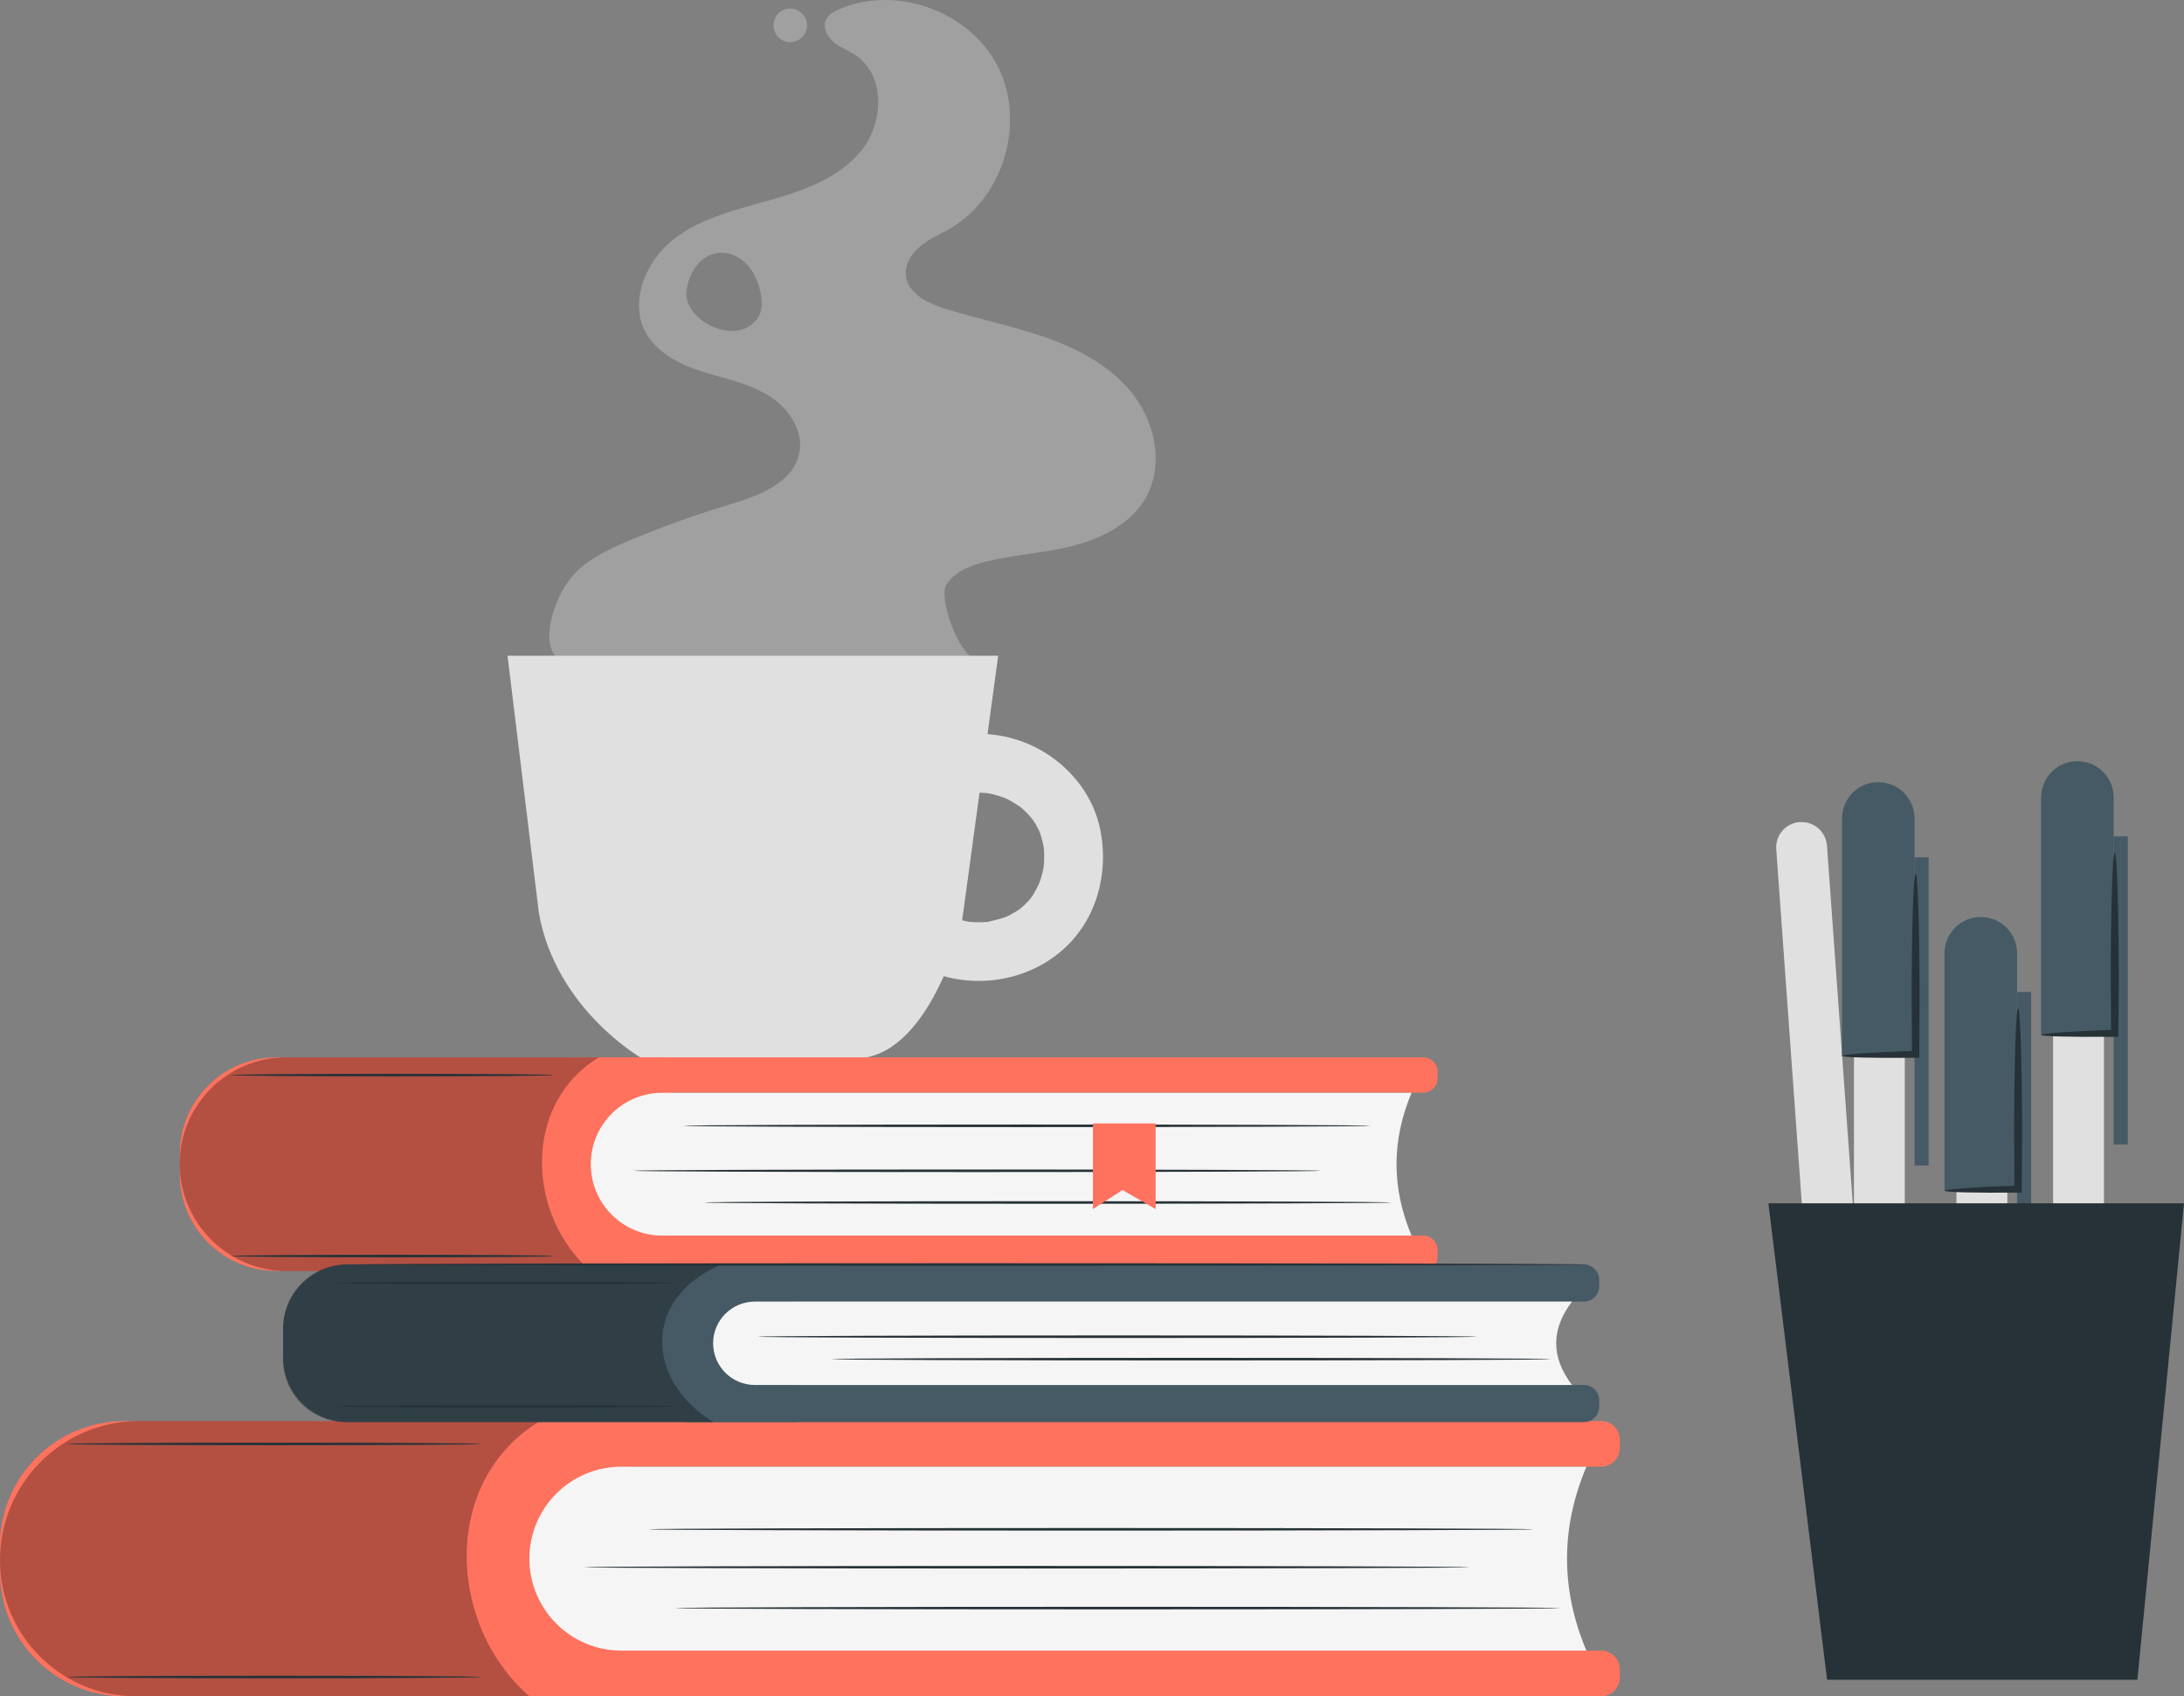
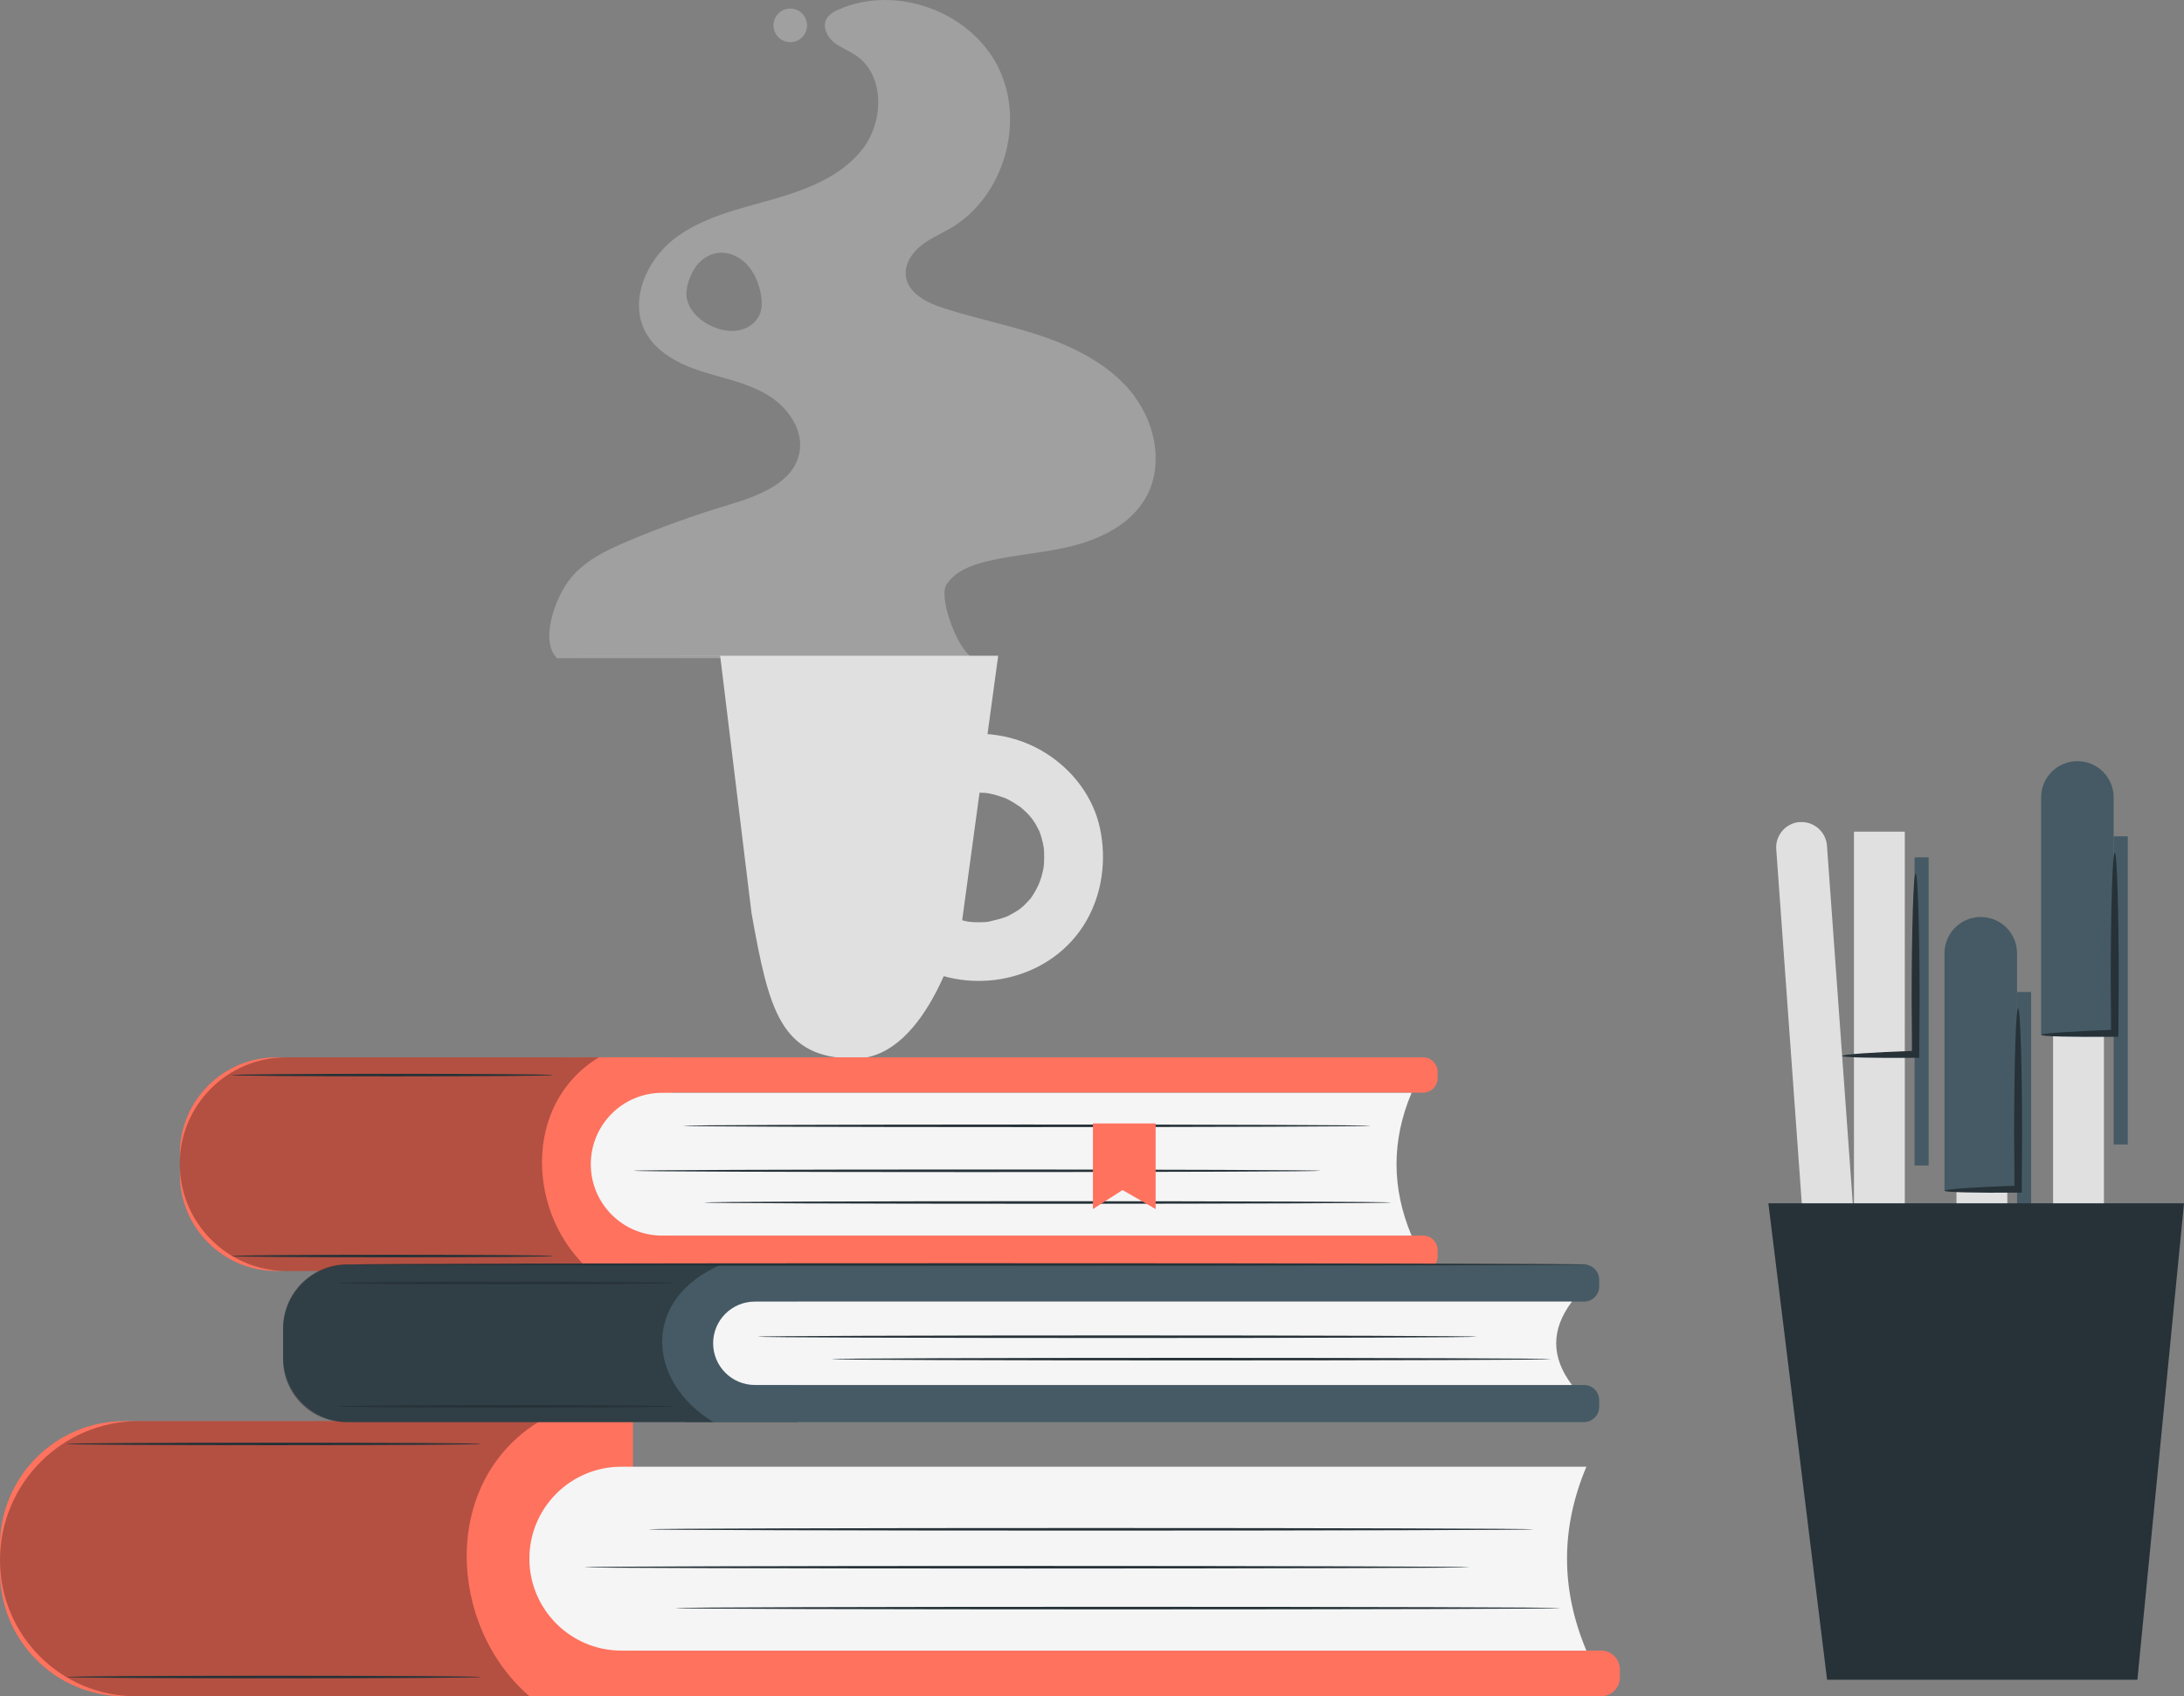
<svg xmlns="http://www.w3.org/2000/svg" id="_Слой_2" data-name="Слой 2" viewBox="0 0 186.02 144.45">
  <rect x="0" y="0" width="186.02" height="144.45" fill="#808080" stroke="none" />
  <defs>
    <style> .cls-1, .cls-2 { opacity: .3; } .cls-1, .cls-3, .cls-4, .cls-5, .cls-6, .cls-7, .cls-8 { stroke-width: 0px; } .cls-3 { fill: #263238; } .cls-4 { fill: #455a64; } .cls-5 { fill: #e0e0e0; } .cls-6 { fill: #ff725e; } .cls-7 { fill: #ebebeb; } .cls-8 { fill: #f5f5f5; } </style>
  </defs>
  <g id="Books">
    <g>
      <g>
        <g class="cls-2">
          <path class="cls-7" d="m96.67,33.79c-1.82-2.46-4.64-4-7.53-5.03-2.89-1.02-5.91-1.59-8.83-2.54-1.39-.45-2.96-1.25-3.15-2.7-.13-.99.48-1.94,1.25-2.57.77-.63,1.71-1.02,2.57-1.52,4.54-2.68,6.4-9.09,4-13.79-2.4-4.7-8.68-6.95-13.51-4.85-.43.19-.87.43-1.09.85-.34.66.06,1.48.63,1.95.57.47,1.29.72,1.9,1.14,2.48,1.68,2.38,5.64.53,8-1.86,2.36-4.86,3.46-7.74,4.28-2.89.82-5.92,1.5-8.29,3.34-2.37,1.84-3.84,5.26-2.44,7.91.94,1.76,2.87,2.75,4.77,3.36,1.9.61,3.91.98,5.63,2.01,1.71,1.02,3.1,2.96,2.72,4.92-.5,2.59-3.52,3.69-6.05,4.45-2.92.87-5.79,1.91-8.6,3.1-1.87.79-3.79,1.72-5,3.35-1.21,1.63-2.46,5.19-.99,6.6h35.54c-1.3-.32-3.1-5.13-2.38-6.26s2.08-1.65,3.38-1.97c2.45-.6,5-.72,7.44-1.35,2.44-.63,4.89-1.87,6.14-4.05,1.53-2.65.91-6.17-.92-8.63Zm-31.95-7.05c-.29.72-1,1.23-1.76,1.38-.76.16-1.56,0-2.27-.31-1-.44-1.89-1.24-2.17-2.29-.21-.77.18-2.07.79-2.88h0s0,0,0,0c.13-.17.27-.32.42-.44.48-.42,1.05-.67,1.7-.68.86-.01,1.68.43,2.25,1.07.57.64.91,1.46,1.09,2.3.13.61.18,1.27-.05,1.86Z" />
          <path class="cls-7" d="m68.74,2.16c0,.79-.64,1.43-1.43,1.43s-1.43-.64-1.43-1.43.64-1.43,1.43-1.43,1.43.64,1.43,1.43Z" />
        </g>
        <g>
-           <path class="cls-5" d="m43.24,55.84h41.78l-3.13,22.98s-2.73,11.32-9.08,11.32h-18.11s-7.32-4.13-8.8-12.38l-2.67-21.91Z" />
+           <path class="cls-5" d="m43.24,55.84h41.78l-3.13,22.98s-2.73,11.32-9.08,11.32s-7.32-4.13-8.8-12.38l-2.67-21.91Z" />
          <path class="cls-5" d="m81.88,67.69c.2-.06.41-.1.61-.15.05-.01.4-.07.08-.02-.34.06.1,0,.18-.01.46-.03.9,0,1.36.02-.44-.01-.07-.01.16.04.24.05.48.11.71.18.2.06.4.14.6.2.27.08-.08-.04-.12-.06.13.06.25.12.38.18.41.21.78.46,1.16.71.24.16-.07-.05-.1-.07.08.07.16.14.24.21.18.16.36.33.52.51.13.14.39.49.14.14.14.2.28.4.41.61.11.18.19.38.3.57.14.24-.02-.07-.04-.11.05.13.1.27.15.4.08.24.14.48.2.72.02.1.13.7.09.4-.04-.29.02.31.02.41.01.25.01.5,0,.75,0,.14-.02.28-.03.43,0,.05-.06.4,0,.09.05-.29-.07.31-.09.4-.05.21-.1.42-.17.62-.05.16-.29.73-.09.3-.2.42-.41.83-.67,1.21-.06.09-.12.18-.18.26.03-.04.26-.28.06-.09-.2.19-.38.42-.59.61-.07.07-.52.42-.31.27.22-.15-.27.17-.35.22-.18.11-.36.21-.55.31-.09.05-.19.09-.28.14.31-.16.15-.06-.08.02-.47.17-.94.26-1.42.38-.28.07.11,0,.15-.01-.14.01-.28.03-.42.04-.28.02-.56.02-.84.01-.1,0-.21,0-.31-.02-.06,0-.51-.05-.19,0,.32.04-.03,0-.08-.02-.14-.03-.27-.06-.41-.09-.27-.07-.54-.15-.8-.24-.04-.01-.36-.15-.09-.03.31.14-.27-.14-.27-.14-1.17-.6-2.79-.34-3.45.9-.61,1.15-.35,2.8.9,3.45,4.89,2.51,11.3.98,14.13-3.87,1.39-2.38,1.76-5.26,1.19-7.94-.57-2.66-2.31-4.94-4.59-6.38-2.51-1.6-5.71-2.08-8.58-1.3-1.27.35-2.18,1.81-1.76,3.1.42,1.3,1.74,2.13,3.1,1.76h0Z" />
        </g>
      </g>
      <g>
        <g>
          <path class="cls-5" d="m153.29,70.01h0c1.19-.09,2.23.81,2.32,2l4.35,60.3-4.32.31-4.35-60.3c-.09-1.19.81-2.23,2-2.32Z" />
          <path class="cls-4" d="m153.43,113.64l6.16-.44,1.45,20.17c.12,1.7-1.16,3.18-2.86,3.3h0c-1.7.12-3.18-1.16-3.3-2.86l-1.45-20.17Z" />
          <polygon class="cls-4" points="151.56 104.42 152.76 104.34 154.65 130.51 154.65 130.51 151.56 104.42" />
          <path class="cls-3" d="m159.59,113.19c.01.13-2.52.49-6.21.89l.27-.32c.11,1.41.23,2.93.36,4.54.21,2.98.37,5.68.45,7.64.08,1.96.08,3.17,0,3.18-.09,0-.26-1.2-.46-3.14-.2-1.95-.43-4.64-.65-7.62-.1-1.61-.2-3.14-.3-4.55l-.02-.3.29-.02c3.69-.3,6.25-.42,6.26-.29Z" />
        </g>
        <g>
          <rect class="cls-5" x="157.91" y="70.82" width="4.33" height="48.89" />
-           <path class="cls-4" d="m163.07,89.92h-6.18v-20.22c0-1.71,1.38-3.09,3.09-3.09h0c1.71,0,3.09,1.38,3.09,3.09v20.22Z" />
          <rect class="cls-4" x="163.07" y="73.01" width="1.2" height="26.24" />
          <path class="cls-3" d="m156.9,89.92c0-.13,2.55-.31,6.25-.44l-.3.3c0-1.41-.02-2.94-.03-4.56,0-2.99.04-5.69.1-7.65.06-1.96.14-3.17.24-3.17s.18,1.21.24,3.17c.06,1.96.1,4.66.1,7.65-.01,1.61-.02,3.14-.03,4.56v.3s-.3,0-.3,0c-3.71.03-6.26-.03-6.27-.16Z" />
        </g>
        <g>
          <rect class="cls-5" x="166.64" y="82.3" width="4.33" height="48.89" />
          <path class="cls-4" d="m171.8,101.4h-6.18v-20.22c0-1.71,1.38-3.09,3.09-3.09h0c1.71,0,3.09,1.38,3.09,3.09v20.22Z" />
          <rect class="cls-4" x="171.8" y="84.48" width="1.2" height="26.24" />
          <path class="cls-3" d="m165.63,101.4c0-.13,2.55-.31,6.25-.44l-.3.3c0-1.41-.02-2.94-.03-4.56,0-2.99.04-5.69.1-7.65.06-1.96.14-3.17.24-3.17s.18,1.21.24,3.17.1,4.66.1,7.65c-.01,1.61-.02,3.15-.03,4.56v.3s-.3,0-.3,0c-3.71.03-6.26-.03-6.27-.16Z" />
        </g>
        <g>
          <rect class="cls-5" x="174.87" y="69.03" width="4.33" height="48.89" />
          <path class="cls-4" d="m180.03,88.13h-6.18v-20.22c0-1.71,1.38-3.09,3.09-3.09h0c1.71,0,3.09,1.38,3.09,3.09v20.22Z" />
          <rect class="cls-4" x="180.03" y="71.22" width="1.2" height="26.24" />
          <path class="cls-3" d="m173.86,88.13c0-.13,2.55-.31,6.25-.44l-.3.3c0-1.41-.02-2.94-.03-4.56,0-2.99.04-5.69.1-7.65.06-1.96.14-3.17.24-3.17s.18,1.21.24,3.17c.06,1.96.1,4.66.1,7.65-.01,1.61-.02,3.15-.03,4.56v.3s-.3,0-.3,0c-3.71.03-6.26-.03-6.27-.16Z" />
        </g>
        <polygon class="cls-3" points="182.05 143.04 155.62 143.04 150.62 102.47 186.02 102.47 182.05 143.04" />
      </g>
      <g>
        <g>
          <path class="cls-6" d="m23.54,90.04h32.9c.41,0,.73.33.73.73v16.73c0,.41-.33.73-.73.73H23.54c-4.54,0-8.22-3.69-8.22-8.22v-1.75c0-4.54,3.69-8.22,8.22-8.22Z" />
          <path class="cls-6" d="m48.11,90.04h73.1c.69,0,1.24.56,1.24,1.24v.53c0,.69-.56,1.24-1.24,1.24H48.11v-3.02h0Z" />
          <path class="cls-6" d="m48.11,105.22h73.1c.69,0,1.24.56,1.24,1.24v.53c0,.69-.56,1.24-1.24,1.24H48.11v-3.02h0Z" />
          <path class="cls-8" d="m120.23,105.22h-63.83c-3.36,0-6.08-2.72-6.08-6.08h0c0-3.36,2.72-6.08,6.08-6.08h63.83c-1.71,4.05-1.71,8.11,0,12.16Z" />
          <path class="cls-1" d="m50.32,108.24h-25.88c-5.04,0-9.13-4.09-9.13-9.13h0c0-5.01,4.06-9.07,9.07-9.07h26.63c-6.59,3.99-6.1,13.55-.69,18.2Z" />
          <path class="cls-3" d="m112.48,99.7c0,.06-13.1.11-29.26.11s-29.26-.05-29.26-.11,13.1-.11,29.26-.11,29.26.05,29.26.11Z" />
          <path class="cls-3" d="m118.5,102.4c0,.06-13.1.11-29.26.11s-29.26-.05-29.26-.11,13.1-.11,29.26-.11,29.26.05,29.26.11Z" />
          <path class="cls-3" d="m116.73,95.87c0,.06-13.1.11-29.26.11s-29.26-.05-29.26-.11,13.1-.11,29.26-.11,29.26.05,29.26.11Z" />
          <path class="cls-3" d="m47.12,106.96c0,.06-6.13.11-13.7.11s-13.7-.05-13.7-.11,6.13-.11,13.7-.11,13.7.05,13.7.11Z" />
          <path class="cls-3" d="m47.12,91.55c0,.06-6.13.11-13.7.11s-13.7-.05-13.7-.11,6.13-.11,13.7-.11,13.7.05,13.7.11Z" />
        </g>
        <g>
          <path class="cls-6" d="m10.59,121.01h43.32v23.44H10.59c-5.85,0-10.59-4.75-10.59-10.59v-2.25c0-5.85,4.75-10.59,10.59-10.59Z" />
-           <path class="cls-6" d="m42.23,121.01h94.14c.88,0,1.6.72,1.6,1.6v.69c0,.88-.72,1.6-1.6,1.6H42.23v-3.89h0Z" />
          <path class="cls-6" d="m42.23,140.56h94.14c.88,0,1.6.72,1.6,1.6v.69c0,.88-.72,1.6-1.6,1.6H42.23v-3.89h0Z" />
          <path class="cls-8" d="m135.12,140.56H52.92c-4.32,0-7.83-3.51-7.83-7.83h0c0-4.32,3.5-7.83,7.83-7.83h82.2c-2.2,5.22-2.2,10.44,0,15.66Z" />
          <path class="cls-1" d="m45.09,144.45H11.59c-6.4,0-11.59-5.19-11.59-11.59h0c0-6.54,5.3-11.85,11.85-11.85h34.14c-8.49,5.14-7.85,17.45-.89,23.44Z" />
          <path class="cls-3" d="m125.14,133.46c0,.06-16.87.11-37.68.11s-37.69-.05-37.69-.11,16.87-.11,37.69-.11,37.68.05,37.68.11Z" />
          <path class="cls-3" d="m132.89,136.94c0,.06-16.87.11-37.68.11s-37.69-.05-37.69-.11,16.87-.11,37.69-.11,37.68.05,37.68.11Z" />
          <path class="cls-3" d="m130.6,130.23c0,.06-16.87.11-37.68.11s-37.69-.05-37.69-.11,16.87-.11,37.69-.11,37.68.05,37.68.11Z" />
          <path class="cls-3" d="m40.96,142.81c0,.06-7.9.11-17.64.11s-17.64-.05-17.64-.11,7.9-.11,17.64-.11,17.64.05,17.64.11Z" />
          <path class="cls-3" d="m40.96,122.96c0,.06-7.9.11-17.64.11s-17.64-.05-17.64-.11,7.9-.11,17.64-.11,17.64.05,17.64.11Z" />
        </g>
        <g>
          <path class="cls-4" d="m29.63,107.68h38.28v13.42H29.63c-3.05,0-5.52-2.47-5.52-5.52v-2.38c0-3.05,2.47-5.52,5.52-5.52Z" />
          <path class="cls-4" d="m58.42,107.68h76.49c.72,0,1.3.58,1.3,1.3v.56c0,.72-.58,1.3-1.3,1.3H58.42v-3.16h0Z" />
          <path class="cls-4" d="m58.42,117.94h76.49c.72,0,1.3.58,1.3,1.3v.56c0,.72-.58,1.3-1.3,1.3H58.42v-3.16h0Z" />
          <path class="cls-8" d="m133.89,117.94h-69.6c-1.96,0-3.55-1.59-3.55-3.55h0c0-1.96,1.59-3.55,3.55-3.55h69.6c-1.79,2.37-1.79,4.73,0,7.1Z" />
          <path class="cls-1" d="m60.75,121.1h-31.31c-2.94,0-5.33-2.39-5.33-5.33v-2.66c0-3,2.43-5.44,5.44-5.44h31.92c-6.9,2.94-6.38,9.99-.72,13.42Z" />
          <path class="cls-3" d="m125.78,113.83c0,.06-13.71.11-30.62.11s-30.62-.05-30.62-.11,13.71-.11,30.62-.11,30.62.05,30.62.11Z" />
          <path class="cls-3" d="m132.08,115.74c0,.06-13.71.11-30.62.11s-30.62-.05-30.62-.11,13.71-.11,30.62-.11,30.62.05,30.62.11Z" />
          <path class="cls-3" d="m57.39,119.76c0,.06-6.42.11-14.33.11s-14.33-.05-14.33-.11,6.42-.11,14.33-.11,14.33.05,14.33.11Z" />
          <path class="cls-3" d="m57.39,109.26c0,.06-6.42.11-14.33.11s-14.33-.05-14.33-.11,6.42-.11,14.33-.11,14.33.05,14.33.11Z" />
          <path class="cls-3" d="m135.3,107.68c0,.06-23.54.11-52.57.11s-52.58-.05-52.58-.11,23.53-.11,52.58-.11,52.57.05,52.57.11Z" />
        </g>
        <polygon class="cls-6" points="93.09 95.67 93.09 102.96 95.61 101.34 98.43 102.96 98.43 95.67 93.09 95.67" />
      </g>
    </g>
  </g>
</svg>